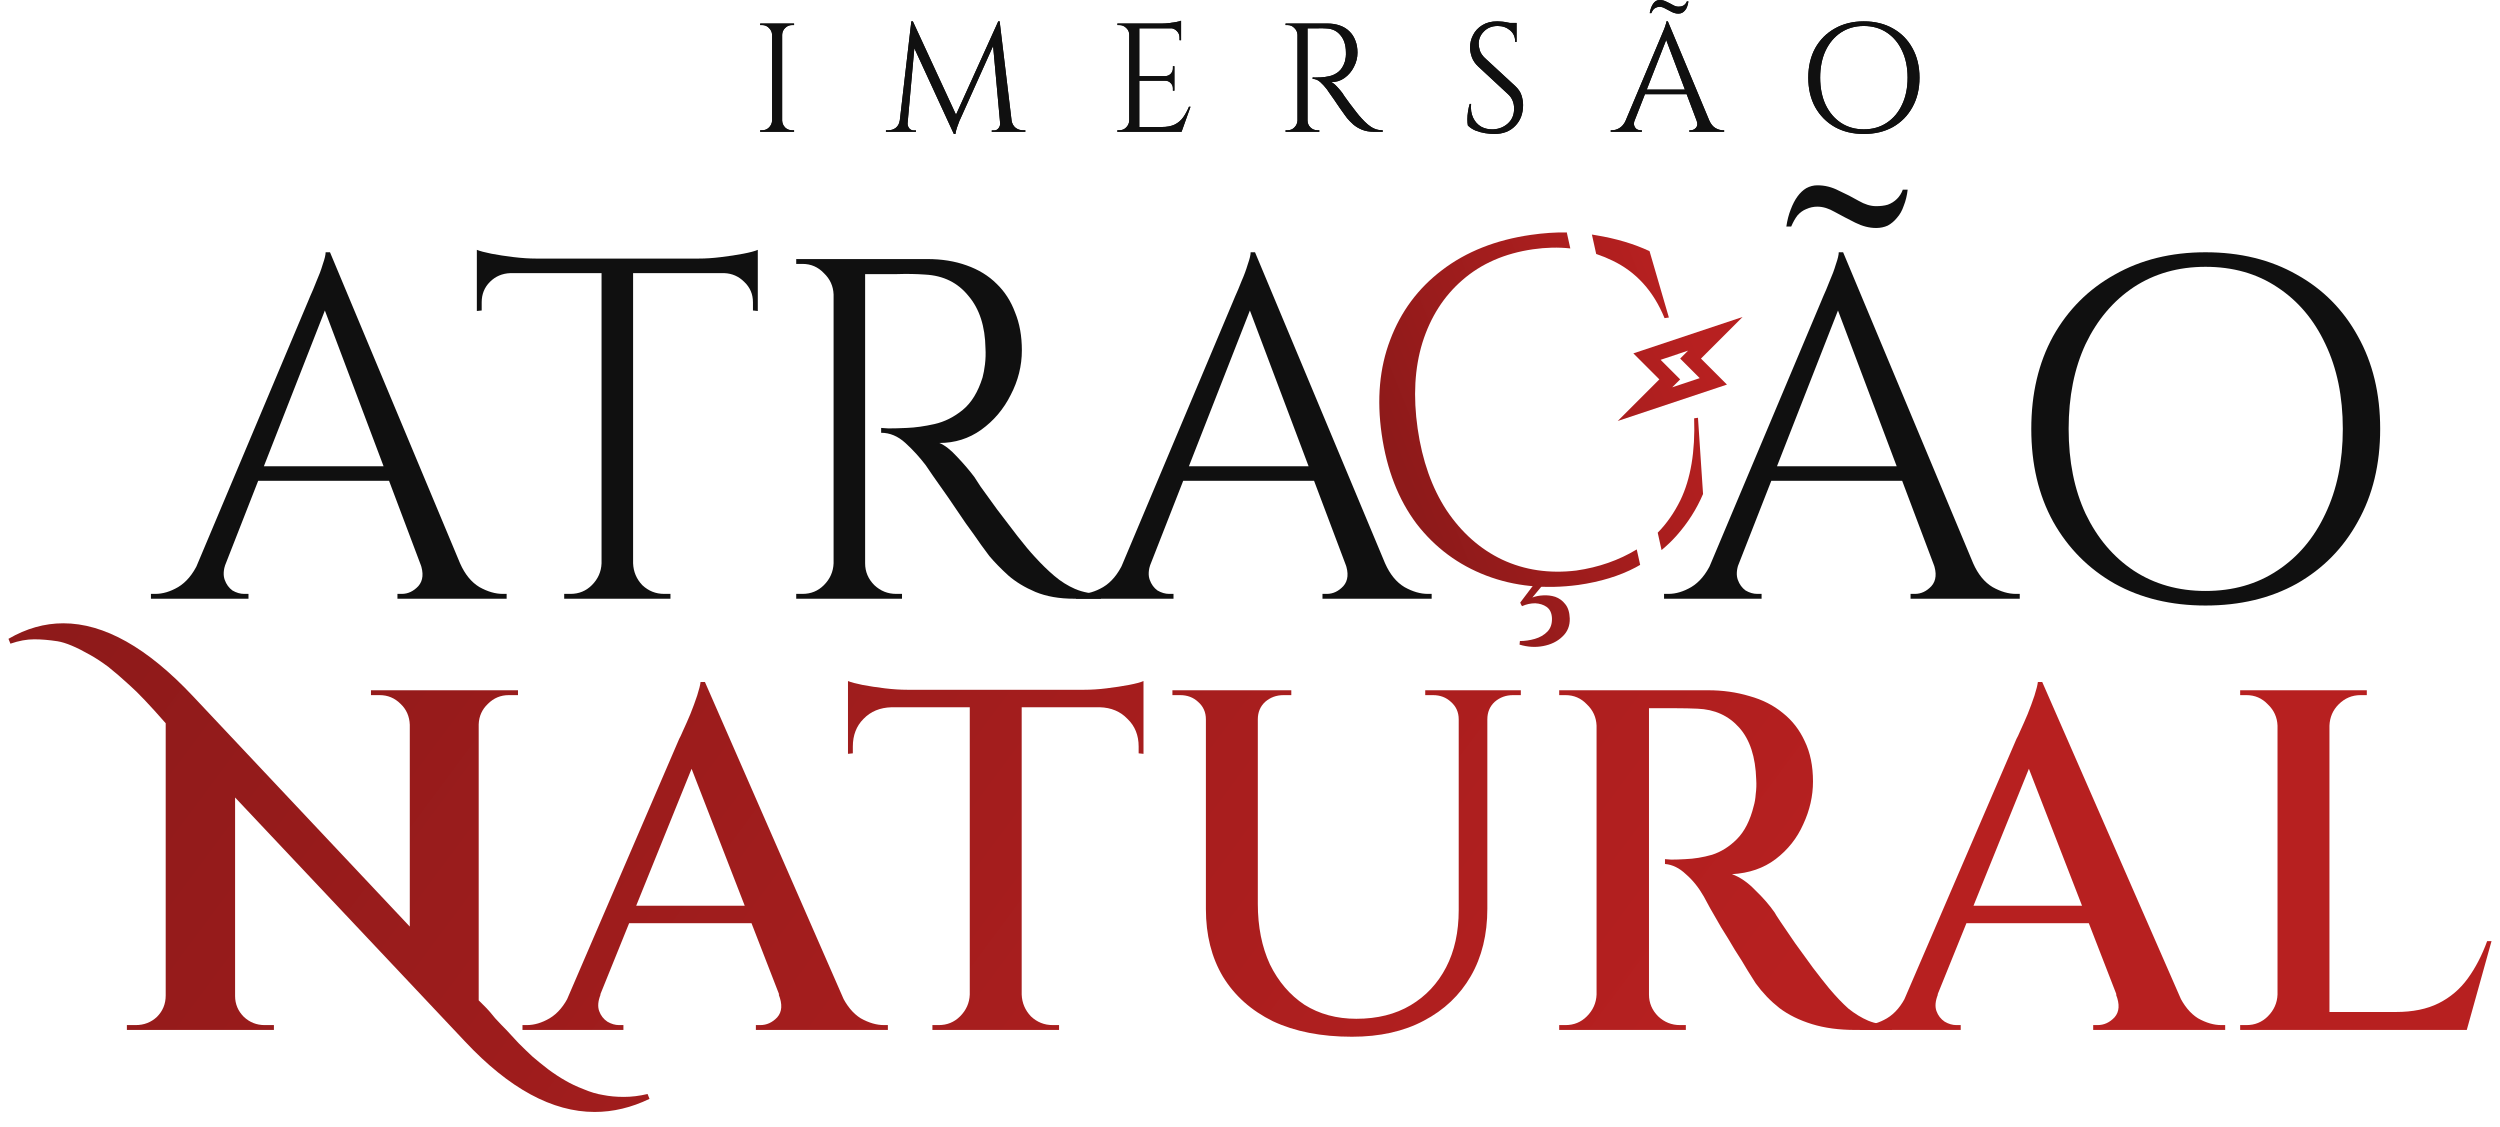
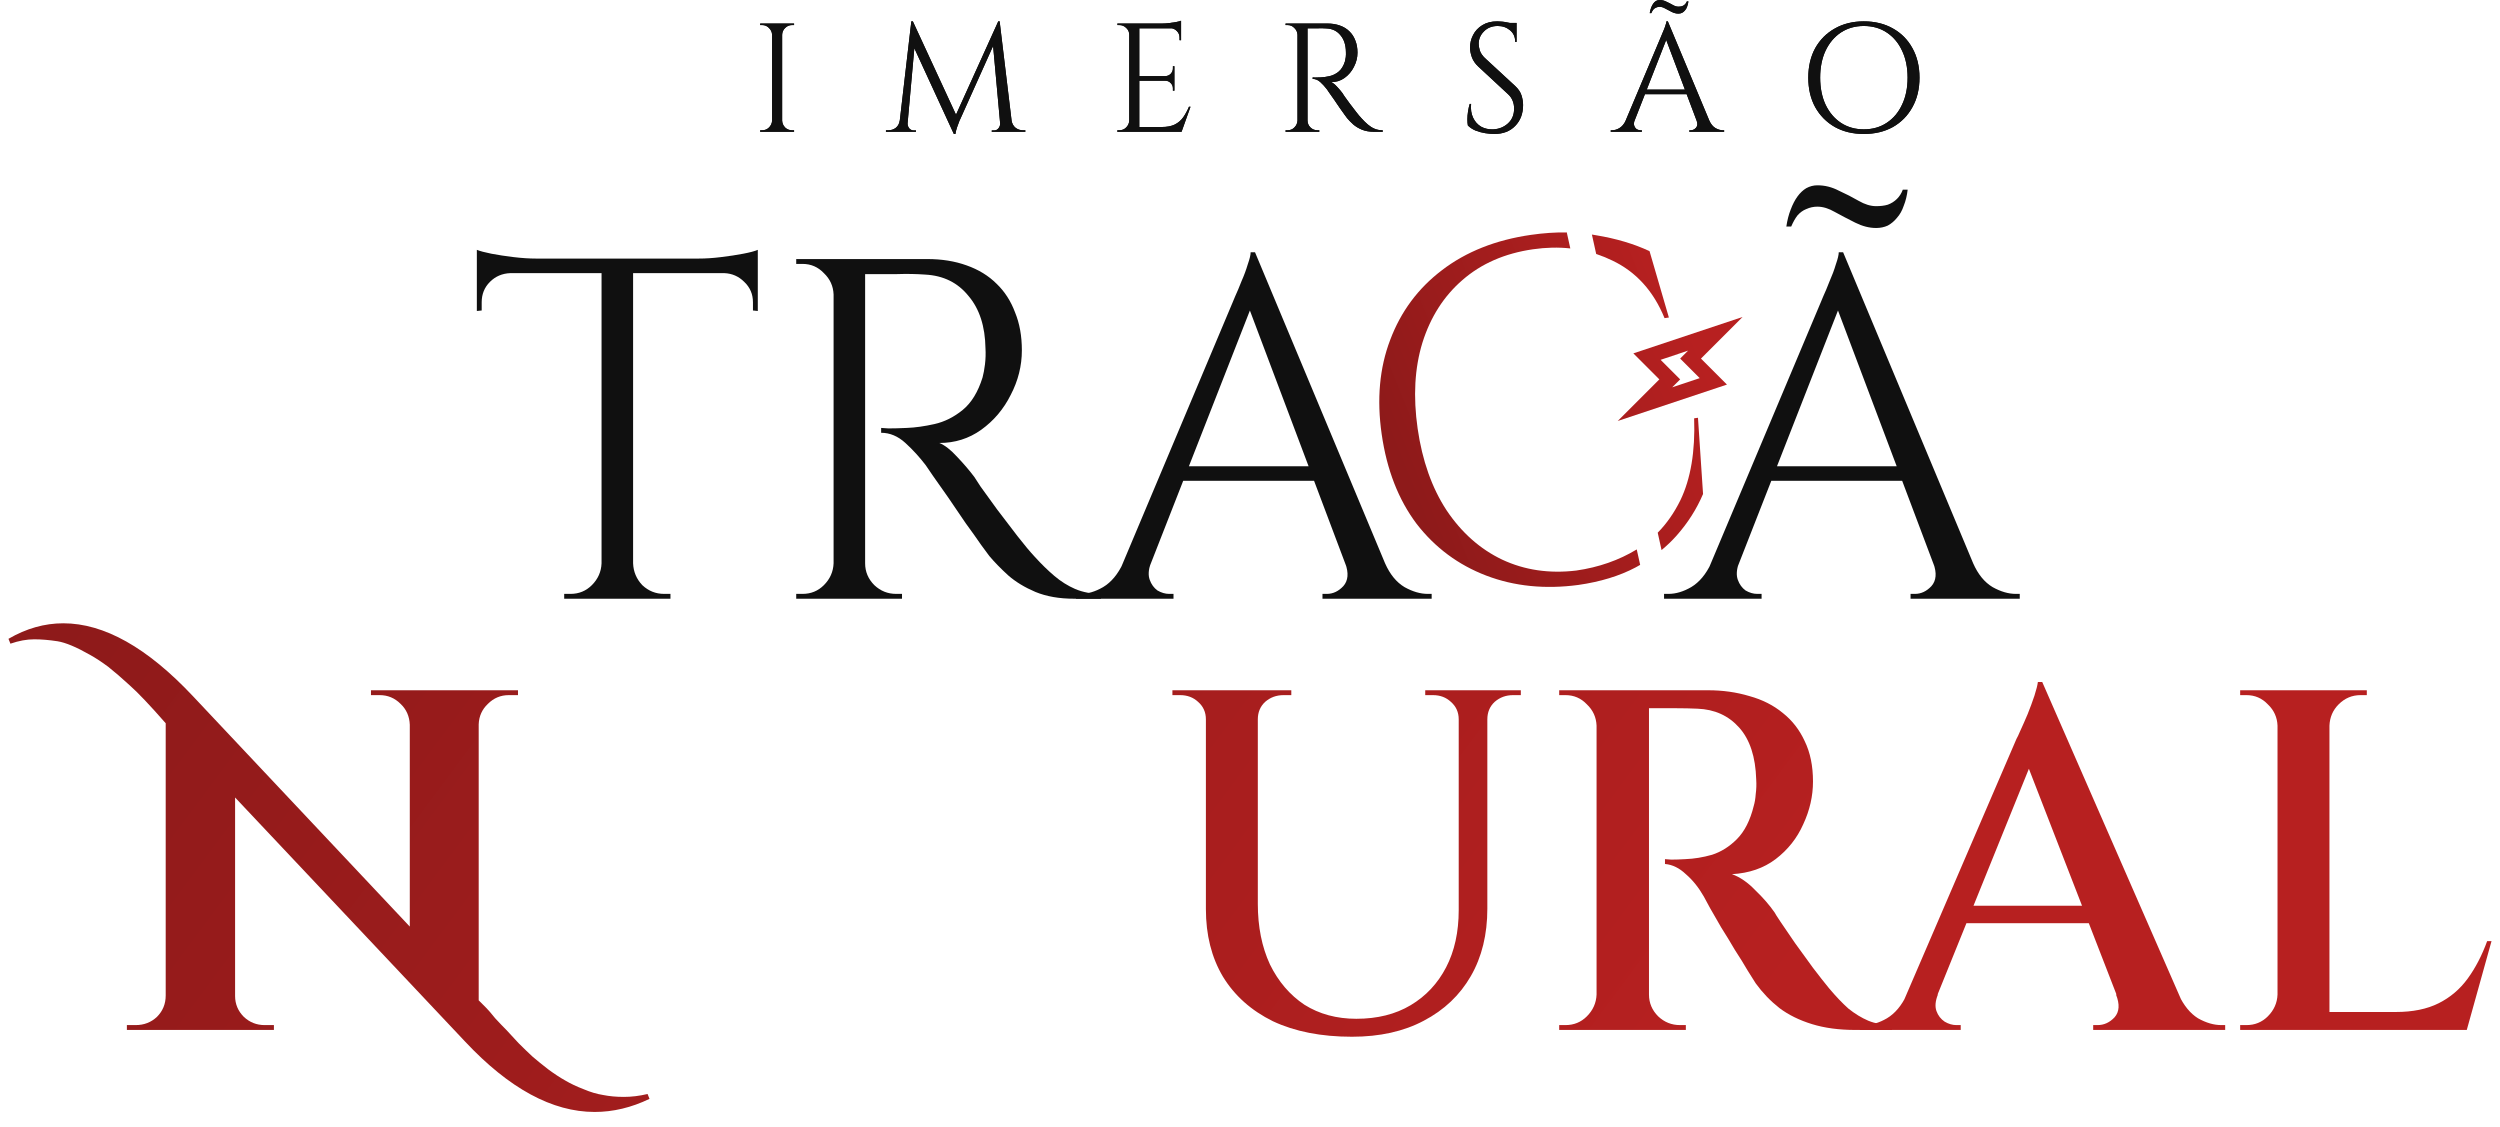
<svg xmlns="http://www.w3.org/2000/svg" width="142" height="64" viewBox="0 0 142 64" fill="none">
-   <path d="M18.744 14.329L26.903 33.843H24.56L18.193 16.947L18.744 14.329ZM12.818 31.996C12.69 32.364 12.671 32.676 12.763 32.933C12.855 33.191 13.002 33.393 13.204 33.54C13.425 33.668 13.645 33.733 13.866 33.733H14.114V34.008H8.573V33.733C8.573 33.733 8.619 33.733 8.711 33.733C8.785 33.733 8.822 33.733 8.822 33.733C9.244 33.733 9.676 33.604 10.117 33.347C10.576 33.071 10.953 32.621 11.247 31.996H12.818ZM18.744 14.329L18.992 16.258L12.074 33.926H10.42L17.476 17.168C17.476 17.168 17.522 17.057 17.614 16.837C17.724 16.598 17.844 16.313 17.972 15.982C18.119 15.652 18.239 15.33 18.331 15.018C18.441 14.705 18.496 14.476 18.496 14.329H18.744ZM22.63 26.484V27.311H14.003V26.484H22.63ZM23.871 31.996H26.131C26.407 32.621 26.774 33.071 27.233 33.347C27.693 33.604 28.134 33.733 28.556 33.733C28.556 33.733 28.593 33.733 28.667 33.733C28.74 33.733 28.777 33.733 28.777 33.733V34.008H22.575V33.733H22.823C23.172 33.733 23.485 33.586 23.761 33.292C24.036 32.979 24.073 32.547 23.871 31.996Z" fill="#101010" />
  <path d="M35.96 14.797V34.008H34.168V14.797H35.96ZM43.043 14.687V15.514H27.085V14.687H43.043ZM43.043 15.431V17.664L42.768 17.636V17.168C42.768 16.708 42.602 16.322 42.272 16.01C41.959 15.697 41.583 15.532 41.142 15.514V15.431H43.043ZM43.043 14.191V14.99L39.681 14.687C40.085 14.687 40.508 14.659 40.949 14.604C41.408 14.549 41.831 14.485 42.217 14.411C42.602 14.338 42.878 14.264 43.043 14.191ZM34.251 31.996V34.008H32.046V33.733C32.046 33.733 32.101 33.733 32.211 33.733C32.34 33.733 32.404 33.733 32.404 33.733C32.882 33.733 33.286 33.567 33.617 33.237C33.966 32.888 34.15 32.474 34.168 31.996H34.251ZM35.877 31.996H35.96C35.978 32.474 36.153 32.888 36.483 33.237C36.833 33.567 37.246 33.733 37.724 33.733C37.724 33.733 37.779 33.733 37.889 33.733C38.018 33.733 38.082 33.733 38.082 33.733V34.008H35.877V31.996ZM28.986 15.431V15.514C28.527 15.532 28.141 15.697 27.829 16.01C27.516 16.322 27.36 16.708 27.36 17.168V17.636L27.085 17.664V15.431H28.986ZM27.085 14.191C27.268 14.264 27.544 14.338 27.912 14.411C28.297 14.485 28.72 14.549 29.179 14.604C29.639 14.659 30.061 14.687 30.447 14.687L27.085 14.99V14.191Z" fill="#101010" />
  <path d="M48.781 14.714H52.667C53.494 14.714 54.238 14.834 54.9 15.073C55.58 15.312 56.149 15.661 56.609 16.12C57.068 16.561 57.417 17.103 57.656 17.746C57.913 18.371 58.042 19.088 58.042 19.896C58.042 20.778 57.831 21.623 57.408 22.432C57.004 23.241 56.443 23.902 55.727 24.416C55.029 24.913 54.238 25.161 53.356 25.161C53.669 25.289 54.009 25.556 54.376 25.96C54.744 26.346 55.065 26.723 55.341 27.09C55.341 27.09 55.46 27.274 55.699 27.641C55.956 27.991 56.269 28.422 56.636 28.937C57.022 29.451 57.408 29.957 57.794 30.453C58.18 30.949 58.511 31.344 58.786 31.638C59.154 32.042 59.521 32.401 59.889 32.713C60.256 33.025 60.651 33.273 61.074 33.457C61.515 33.641 62.002 33.733 62.535 33.733V34.008H61.019C60.173 34.008 59.438 33.88 58.814 33.623C58.207 33.365 57.693 33.053 57.27 32.685C56.848 32.3 56.489 31.932 56.195 31.583C56.14 31.509 55.984 31.298 55.727 30.949C55.488 30.6 55.194 30.186 54.845 29.709C54.514 29.212 54.183 28.726 53.852 28.248C53.522 27.77 53.237 27.366 52.998 27.035C52.759 26.686 52.621 26.484 52.585 26.429C52.235 25.969 51.85 25.547 51.427 25.161C51.004 24.775 50.545 24.582 50.049 24.582V24.306C50.049 24.306 50.187 24.316 50.462 24.334C50.756 24.334 51.105 24.325 51.51 24.306C51.987 24.288 52.511 24.214 53.081 24.086C53.65 23.957 54.183 23.691 54.679 23.287C55.175 22.882 55.552 22.267 55.809 21.44C55.864 21.238 55.91 20.99 55.947 20.696C55.984 20.383 55.993 20.08 55.975 19.786C55.956 18.537 55.635 17.544 55.01 16.809C54.404 16.056 53.586 15.652 52.557 15.597C52.042 15.56 51.51 15.55 50.958 15.569C50.425 15.569 49.975 15.569 49.608 15.569C49.24 15.569 49.057 15.569 49.057 15.569C49.057 15.55 49.029 15.477 48.974 15.348C48.937 15.201 48.891 15.064 48.836 14.935C48.799 14.788 48.781 14.714 48.781 14.714ZM49.139 14.714V34.008H47.348V14.714H49.139ZM47.43 31.996V34.008H45.225V33.733C45.225 33.733 45.281 33.733 45.391 33.733C45.519 33.733 45.584 33.733 45.584 33.733C46.061 33.733 46.466 33.567 46.796 33.237C47.145 32.888 47.329 32.474 47.348 31.996H47.43ZM47.43 16.727H47.348C47.329 16.249 47.145 15.845 46.796 15.514C46.466 15.165 46.061 14.99 45.584 14.99C45.584 14.99 45.519 14.99 45.391 14.99C45.281 14.99 45.225 14.99 45.225 14.99V14.714H47.43V16.727ZM49.057 31.996H49.139C49.139 32.474 49.314 32.888 49.663 33.237C50.012 33.567 50.425 33.733 50.903 33.733C50.903 33.733 50.958 33.733 51.069 33.733C51.179 33.733 51.234 33.733 51.234 33.733V34.008H49.057V31.996Z" fill="#101010" />
  <path d="M71.285 14.329L79.444 33.843H77.101L70.734 16.947L71.285 14.329ZM65.359 31.996C65.231 32.364 65.212 32.676 65.304 32.933C65.396 33.191 65.543 33.393 65.745 33.54C65.966 33.668 66.186 33.733 66.407 33.733H66.655V34.008H61.115V33.733C61.115 33.733 61.161 33.733 61.253 33.733C61.326 33.733 61.363 33.733 61.363 33.733C61.785 33.733 62.217 33.604 62.658 33.347C63.118 33.071 63.494 32.621 63.788 31.996H65.359ZM71.285 14.329L71.534 16.258L64.615 33.926H62.962L70.017 17.168C70.017 17.168 70.064 17.057 70.155 16.837C70.266 16.598 70.385 16.313 70.514 15.982C70.661 15.652 70.78 15.33 70.872 15.018C70.982 14.705 71.037 14.476 71.037 14.329H71.285ZM75.172 26.484V27.311H66.545V26.484H75.172ZM76.412 31.996H78.672C78.948 32.621 79.315 33.071 79.775 33.347C80.234 33.604 80.675 33.733 81.098 33.733C81.098 33.733 81.135 33.733 81.208 33.733C81.281 33.733 81.318 33.733 81.318 33.733V34.008H75.117V33.733H75.365C75.714 33.733 76.026 33.586 76.302 33.292C76.577 32.979 76.614 32.547 76.412 31.996Z" fill="#101010" />
  <path d="M104.689 14.329L112.848 33.843H110.505L104.138 16.947L104.689 14.329ZM98.763 31.996C98.634 32.364 98.616 32.676 98.708 32.933C98.8 33.191 98.947 33.393 99.149 33.54C99.369 33.668 99.59 33.733 99.81 33.733H100.058V34.008H94.518V33.733C94.518 33.733 94.564 33.733 94.656 33.733C94.73 33.733 94.766 33.733 94.766 33.733C95.189 33.733 95.621 33.604 96.062 33.347C96.521 33.071 96.898 32.621 97.192 31.996H98.763ZM104.689 14.329L104.937 16.258L98.019 33.926H96.365L103.421 17.168C103.421 17.168 103.467 17.057 103.559 16.837C103.669 16.598 103.789 16.313 103.917 15.982C104.064 15.652 104.184 15.33 104.276 15.018C104.386 14.705 104.441 14.476 104.441 14.329H104.689ZM108.575 26.484V27.311H99.948V26.484H108.575ZM109.816 31.996H112.076C112.351 32.621 112.719 33.071 113.178 33.347C113.638 33.604 114.079 33.733 114.501 33.733C114.501 33.733 114.538 33.733 114.612 33.733C114.685 33.733 114.722 33.733 114.722 33.733V34.008H108.52V33.733H108.768C109.117 33.733 109.43 33.586 109.705 33.292C109.981 32.979 110.018 32.547 109.816 31.996ZM101.464 12.868H101.74C101.85 12.611 101.969 12.399 102.098 12.234C102.245 12.069 102.41 11.949 102.594 11.876C102.796 11.784 103.008 11.738 103.228 11.738C103.541 11.738 103.871 11.839 104.22 12.041C104.588 12.243 104.974 12.445 105.378 12.647C105.782 12.849 106.177 12.95 106.563 12.95C106.802 12.95 107.023 12.905 107.225 12.813C107.427 12.702 107.601 12.555 107.748 12.372C107.914 12.188 108.042 11.958 108.134 11.683C108.245 11.407 108.318 11.104 108.355 10.773H108.079C108.006 10.975 107.895 11.15 107.748 11.297C107.601 11.444 107.427 11.554 107.225 11.627C107.041 11.683 106.82 11.71 106.563 11.71C106.251 11.71 105.92 11.609 105.571 11.407C105.222 11.205 104.845 11.012 104.441 10.828C104.055 10.626 103.651 10.525 103.228 10.525C103.008 10.525 102.796 10.58 102.594 10.69C102.41 10.801 102.245 10.957 102.098 11.159C101.951 11.361 101.822 11.609 101.712 11.903C101.602 12.179 101.519 12.5 101.464 12.868Z" fill="#101010" />
-   <path d="M125.272 14.329C127.238 14.329 128.965 14.751 130.453 15.597C131.942 16.423 133.099 17.59 133.926 19.097C134.772 20.604 135.194 22.358 135.194 24.361C135.194 26.364 134.772 28.119 133.926 29.626C133.099 31.133 131.942 32.309 130.453 33.154C128.965 33.981 127.238 34.394 125.272 34.394C123.324 34.394 121.606 33.981 120.117 33.154C118.629 32.309 117.462 31.133 116.617 29.626C115.79 28.119 115.377 26.364 115.377 24.361C115.377 22.358 115.79 20.604 116.617 19.097C117.462 17.59 118.629 16.423 120.117 15.597C121.606 14.751 123.324 14.329 125.272 14.329ZM125.272 33.567C126.834 33.567 128.193 33.181 129.351 32.41C130.527 31.638 131.436 30.563 132.08 29.185C132.741 27.807 133.072 26.199 133.072 24.361C133.072 22.524 132.741 20.916 132.08 19.538C131.436 18.16 130.527 17.085 129.351 16.313C128.193 15.541 126.834 15.155 125.272 15.155C123.728 15.155 122.368 15.541 121.192 16.313C120.035 17.085 119.125 18.16 118.464 19.538C117.821 20.916 117.499 22.524 117.499 24.361C117.499 26.199 117.821 27.807 118.464 29.185C119.125 30.563 120.035 31.638 121.192 32.41C122.368 33.181 123.728 33.567 125.272 33.567Z" fill="#101010" />
  <path d="M44.426 1.336V7.487H43.855V1.336H44.426ZM43.881 6.846V7.487H43.178V7.399C43.178 7.399 43.196 7.399 43.231 7.399C43.272 7.399 43.292 7.399 43.292 7.399C43.445 7.399 43.574 7.346 43.679 7.241C43.79 7.13 43.849 6.998 43.855 6.846H43.881ZM43.881 1.977H43.855C43.849 1.825 43.79 1.696 43.679 1.591C43.574 1.479 43.445 1.424 43.292 1.424C43.292 1.424 43.272 1.424 43.231 1.424C43.196 1.424 43.178 1.424 43.178 1.424V1.336H43.881V1.977ZM44.4 6.846H44.426C44.432 6.998 44.487 7.13 44.593 7.241C44.704 7.346 44.836 7.399 44.988 7.399C44.988 7.399 45.006 7.399 45.041 7.399C45.076 7.399 45.097 7.399 45.103 7.399V7.487H44.4V6.846ZM44.4 1.977V1.336H45.103V1.424C45.097 1.424 45.076 1.424 45.041 1.424C45.006 1.424 44.988 1.424 44.988 1.424C44.836 1.424 44.704 1.479 44.593 1.591C44.487 1.696 44.432 1.825 44.426 1.977H44.4Z" fill="#101010" />
  <path d="M44.426 1.336V7.487H43.855V1.336H44.426ZM43.881 6.846V7.487H43.178V7.399C43.178 7.399 43.196 7.399 43.231 7.399C43.272 7.399 43.292 7.399 43.292 7.399C43.445 7.399 43.574 7.346 43.679 7.241C43.79 7.13 43.849 6.998 43.855 6.846H43.881ZM43.881 1.977H43.855C43.849 1.825 43.79 1.696 43.679 1.591C43.574 1.479 43.445 1.424 43.292 1.424C43.292 1.424 43.272 1.424 43.231 1.424C43.196 1.424 43.178 1.424 43.178 1.424V1.336H43.881V1.977ZM44.4 6.846H44.426C44.432 6.998 44.487 7.13 44.593 7.241C44.704 7.346 44.836 7.399 44.988 7.399C44.988 7.399 45.006 7.399 45.041 7.399C45.076 7.399 45.097 7.399 45.103 7.399V7.487H44.4V6.846ZM44.4 1.977V1.336H45.103V1.424C45.097 1.424 45.076 1.424 45.041 1.424C45.006 1.424 44.988 1.424 44.988 1.424C44.836 1.424 44.704 1.479 44.593 1.591C44.487 1.696 44.432 1.825 44.426 1.977H44.4Z" fill="#101010" />
  <path d="M56.701 1.213L56.772 1.801L54.566 6.714C54.566 6.714 54.542 6.763 54.496 6.863C54.455 6.963 54.411 7.083 54.364 7.223C54.317 7.358 54.285 7.487 54.267 7.61H54.179L54.056 7.056L56.701 1.213ZM51.297 6.846V7.487H50.322V7.399C50.327 7.399 50.351 7.399 50.392 7.399C50.439 7.399 50.462 7.399 50.462 7.399C50.62 7.399 50.761 7.352 50.884 7.259C51.007 7.159 51.08 7.021 51.104 6.846H51.297ZM51.552 6.986C51.552 6.992 51.552 6.998 51.552 7.004C51.552 7.01 51.552 7.018 51.552 7.03C51.552 7.124 51.584 7.212 51.648 7.294C51.719 7.37 51.801 7.408 51.895 7.408H52.026V7.487H51.49V6.986H51.552ZM51.763 1.213H51.85L52.026 1.731L51.508 7.487H51.033L51.763 1.213ZM51.85 1.213L54.381 6.687L54.179 7.61L51.684 2.197L51.85 1.213ZM56.78 1.213L57.536 7.487H56.851L56.367 2.162L56.701 1.213H56.78ZM57.272 6.846H57.457C57.486 7.021 57.562 7.159 57.685 7.259C57.809 7.352 57.946 7.399 58.099 7.399C58.099 7.399 58.122 7.399 58.169 7.399C58.216 7.399 58.239 7.399 58.239 7.399V7.487H57.272V6.846ZM56.807 6.986H56.868V7.487H56.332V7.408H56.464C56.564 7.408 56.646 7.37 56.71 7.294C56.775 7.212 56.807 7.124 56.807 7.03C56.807 7.018 56.807 7.01 56.807 7.004C56.807 6.998 56.807 6.992 56.807 6.986Z" fill="#101010" />
  <path d="M56.701 1.213L56.772 1.801L54.566 6.714C54.566 6.714 54.542 6.763 54.496 6.863C54.455 6.963 54.411 7.083 54.364 7.223C54.317 7.358 54.285 7.487 54.267 7.61H54.179L54.056 7.056L56.701 1.213ZM51.297 6.846V7.487H50.322V7.399C50.327 7.399 50.351 7.399 50.392 7.399C50.439 7.399 50.462 7.399 50.462 7.399C50.62 7.399 50.761 7.352 50.884 7.259C51.007 7.159 51.08 7.021 51.104 6.846H51.297ZM51.552 6.986C51.552 6.992 51.552 6.998 51.552 7.004C51.552 7.01 51.552 7.018 51.552 7.03C51.552 7.124 51.584 7.212 51.648 7.294C51.719 7.37 51.801 7.408 51.895 7.408H52.026V7.487H51.49V6.986H51.552ZM51.763 1.213H51.85L52.026 1.731L51.508 7.487H51.033L51.763 1.213ZM51.85 1.213L54.381 6.687L54.179 7.61L51.684 2.197L51.85 1.213ZM56.78 1.213L57.536 7.487H56.851L56.367 2.162L56.701 1.213H56.78ZM57.272 6.846H57.457C57.486 7.021 57.562 7.159 57.685 7.259C57.809 7.352 57.946 7.399 58.099 7.399C58.099 7.399 58.122 7.399 58.169 7.399C58.216 7.399 58.239 7.399 58.239 7.399V7.487H57.272V6.846ZM56.807 6.986H56.868V7.487H56.332V7.408H56.464C56.564 7.408 56.646 7.37 56.71 7.294C56.775 7.212 56.807 7.124 56.807 7.03C56.807 7.018 56.807 7.01 56.807 7.004C56.807 6.998 56.807 6.992 56.807 6.986Z" fill="#101010" />
  <path d="M64.713 1.336V7.487H64.141V1.336H64.713ZM67.085 7.215V7.487H64.686V7.215H67.085ZM66.707 4.323V4.587H64.686V4.323H66.707ZM67.085 1.336V1.608H64.686V1.336H67.085ZM67.621 6.063L67.112 7.487H65.653L65.969 7.215C66.28 7.215 66.532 7.168 66.725 7.074C66.924 6.974 67.085 6.837 67.208 6.661C67.331 6.485 67.44 6.286 67.533 6.063H67.621ZM66.707 4.57V5.15H66.62V5.018C66.62 4.901 66.579 4.801 66.496 4.719C66.414 4.631 66.315 4.587 66.198 4.587V4.57H66.707ZM66.707 3.761V4.341H66.198V4.323C66.315 4.318 66.414 4.274 66.496 4.192C66.579 4.104 66.62 4.001 66.62 3.884V3.761H66.707ZM67.085 1.582V2.285H66.997V2.127C66.997 1.986 66.948 1.866 66.848 1.766C66.748 1.661 66.625 1.605 66.479 1.599V1.582H67.085ZM67.085 1.178V1.432L66.013 1.336C66.142 1.336 66.277 1.327 66.417 1.309C66.564 1.292 66.698 1.271 66.822 1.248C66.945 1.224 67.032 1.201 67.085 1.178ZM64.168 6.846V7.487H63.465V7.399C63.465 7.399 63.482 7.399 63.517 7.399C63.559 7.399 63.579 7.399 63.579 7.399C63.731 7.399 63.86 7.346 63.966 7.241C64.077 7.13 64.135 6.998 64.141 6.846H64.168ZM64.168 1.977H64.141C64.141 1.825 64.086 1.696 63.974 1.591C63.863 1.479 63.731 1.424 63.579 1.424C63.579 1.424 63.561 1.424 63.526 1.424C63.491 1.424 63.474 1.424 63.474 1.424L63.465 1.336H64.168V1.977Z" fill="#101010" />
  <path d="M64.713 1.336V7.487H64.141V1.336H64.713ZM67.085 7.215V7.487H64.686V7.215H67.085ZM66.707 4.323V4.587H64.686V4.323H66.707ZM67.085 1.336V1.608H64.686V1.336H67.085ZM67.621 6.063L67.112 7.487H65.653L65.969 7.215C66.28 7.215 66.532 7.168 66.725 7.074C66.924 6.974 67.085 6.837 67.208 6.661C67.331 6.485 67.44 6.286 67.533 6.063H67.621ZM66.707 4.57V5.15H66.62V5.018C66.62 4.901 66.579 4.801 66.496 4.719C66.414 4.631 66.315 4.587 66.198 4.587V4.57H66.707ZM66.707 3.761V4.341H66.198V4.323C66.315 4.318 66.414 4.274 66.496 4.192C66.579 4.104 66.62 4.001 66.62 3.884V3.761H66.707ZM67.085 1.582V2.285H66.997V2.127C66.997 1.986 66.948 1.866 66.848 1.766C66.748 1.661 66.625 1.605 66.479 1.599V1.582H67.085ZM67.085 1.178V1.432L66.013 1.336C66.142 1.336 66.277 1.327 66.417 1.309C66.564 1.292 66.698 1.271 66.822 1.248C66.945 1.224 67.032 1.201 67.085 1.178ZM64.168 6.846V7.487H63.465V7.399C63.465 7.399 63.482 7.399 63.517 7.399C63.559 7.399 63.579 7.399 63.579 7.399C63.731 7.399 63.86 7.346 63.966 7.241C64.077 7.13 64.135 6.998 64.141 6.846H64.168ZM64.168 1.977H64.141C64.141 1.825 64.086 1.696 63.974 1.591C63.863 1.479 63.731 1.424 63.579 1.424C63.579 1.424 63.561 1.424 63.526 1.424C63.491 1.424 63.474 1.424 63.474 1.424L63.465 1.336H64.168V1.977Z" fill="#101010" />
  <path d="M74.154 1.336H75.393C75.656 1.336 75.894 1.374 76.105 1.45C76.321 1.526 76.503 1.637 76.649 1.784C76.796 1.924 76.907 2.097 76.983 2.302C77.065 2.502 77.106 2.73 77.106 2.988C77.106 3.269 77.039 3.538 76.904 3.796C76.775 4.054 76.597 4.265 76.368 4.429C76.146 4.587 75.894 4.666 75.612 4.666C75.712 4.707 75.82 4.792 75.938 4.921C76.055 5.044 76.157 5.164 76.245 5.281C76.245 5.281 76.283 5.34 76.359 5.457C76.442 5.568 76.541 5.706 76.658 5.87C76.781 6.034 76.904 6.195 77.027 6.353C77.15 6.512 77.256 6.638 77.344 6.731C77.461 6.86 77.578 6.974 77.695 7.074C77.812 7.174 77.938 7.253 78.073 7.311C78.214 7.37 78.369 7.399 78.539 7.399V7.487H78.055C77.786 7.487 77.552 7.446 77.352 7.364C77.159 7.282 76.995 7.182 76.86 7.065C76.726 6.942 76.611 6.825 76.518 6.714C76.5 6.69 76.45 6.623 76.368 6.512C76.292 6.4 76.198 6.268 76.087 6.116C75.982 5.958 75.876 5.803 75.771 5.65C75.665 5.498 75.574 5.369 75.498 5.264C75.422 5.152 75.378 5.088 75.366 5.07C75.255 4.924 75.132 4.789 74.997 4.666C74.863 4.543 74.716 4.482 74.558 4.482V4.394C74.558 4.394 74.602 4.397 74.69 4.403C74.784 4.403 74.895 4.4 75.024 4.394C75.176 4.388 75.343 4.364 75.525 4.323C75.706 4.282 75.876 4.198 76.034 4.069C76.192 3.94 76.313 3.744 76.395 3.48C76.412 3.415 76.427 3.336 76.439 3.243C76.45 3.143 76.453 3.046 76.447 2.953C76.442 2.554 76.339 2.238 76.14 2.004C75.946 1.763 75.686 1.634 75.358 1.617C75.194 1.605 75.024 1.602 74.848 1.608C74.678 1.608 74.535 1.608 74.417 1.608C74.3 1.608 74.242 1.608 74.242 1.608C74.242 1.602 74.233 1.579 74.215 1.538C74.204 1.491 74.189 1.447 74.171 1.406C74.16 1.359 74.154 1.336 74.154 1.336ZM74.268 1.336V7.487H73.697V1.336H74.268ZM73.723 6.846V7.487H73.02V7.399C73.02 7.399 73.038 7.399 73.073 7.399C73.114 7.399 73.134 7.399 73.134 7.399C73.287 7.399 73.416 7.346 73.521 7.241C73.632 7.13 73.691 6.998 73.697 6.846H73.723ZM73.723 1.977H73.697C73.691 1.825 73.632 1.696 73.521 1.591C73.416 1.479 73.287 1.424 73.134 1.424C73.134 1.424 73.114 1.424 73.073 1.424C73.038 1.424 73.02 1.424 73.02 1.424V1.336H73.723V1.977ZM74.242 6.846H74.268C74.268 6.998 74.324 7.13 74.435 7.241C74.546 7.346 74.678 7.399 74.83 7.399C74.83 7.399 74.848 7.399 74.883 7.399C74.918 7.399 74.936 7.399 74.936 7.399V7.487H74.242V6.846Z" fill="#101010" />
  <path d="M74.154 1.336H75.393C75.656 1.336 75.894 1.374 76.105 1.45C76.321 1.526 76.503 1.637 76.649 1.784C76.796 1.924 76.907 2.097 76.983 2.302C77.065 2.502 77.106 2.73 77.106 2.988C77.106 3.269 77.039 3.538 76.904 3.796C76.775 4.054 76.597 4.265 76.368 4.429C76.146 4.587 75.894 4.666 75.612 4.666C75.712 4.707 75.82 4.792 75.938 4.921C76.055 5.044 76.157 5.164 76.245 5.281C76.245 5.281 76.283 5.34 76.359 5.457C76.442 5.568 76.541 5.706 76.658 5.87C76.781 6.034 76.904 6.195 77.027 6.353C77.15 6.512 77.256 6.638 77.344 6.731C77.461 6.86 77.578 6.974 77.695 7.074C77.812 7.174 77.938 7.253 78.073 7.311C78.214 7.37 78.369 7.399 78.539 7.399V7.487H78.055C77.786 7.487 77.552 7.446 77.352 7.364C77.159 7.282 76.995 7.182 76.86 7.065C76.726 6.942 76.611 6.825 76.518 6.714C76.5 6.69 76.45 6.623 76.368 6.512C76.292 6.4 76.198 6.268 76.087 6.116C75.982 5.958 75.876 5.803 75.771 5.65C75.665 5.498 75.574 5.369 75.498 5.264C75.422 5.152 75.378 5.088 75.366 5.07C75.255 4.924 75.132 4.789 74.997 4.666C74.863 4.543 74.716 4.482 74.558 4.482V4.394C74.558 4.394 74.602 4.397 74.69 4.403C74.784 4.403 74.895 4.4 75.024 4.394C75.176 4.388 75.343 4.364 75.525 4.323C75.706 4.282 75.876 4.198 76.034 4.069C76.192 3.94 76.313 3.744 76.395 3.48C76.412 3.415 76.427 3.336 76.439 3.243C76.45 3.143 76.453 3.046 76.447 2.953C76.442 2.554 76.339 2.238 76.14 2.004C75.946 1.763 75.686 1.634 75.358 1.617C75.194 1.605 75.024 1.602 74.848 1.608C74.678 1.608 74.535 1.608 74.417 1.608C74.3 1.608 74.242 1.608 74.242 1.608C74.242 1.602 74.233 1.579 74.215 1.538C74.204 1.491 74.189 1.447 74.171 1.406C74.16 1.359 74.154 1.336 74.154 1.336ZM74.268 1.336V7.487H73.697V1.336H74.268ZM73.723 6.846V7.487H73.02V7.399C73.02 7.399 73.038 7.399 73.073 7.399C73.114 7.399 73.134 7.399 73.134 7.399C73.287 7.399 73.416 7.346 73.521 7.241C73.632 7.13 73.691 6.998 73.697 6.846H73.723ZM73.723 1.977H73.697C73.691 1.825 73.632 1.696 73.521 1.591C73.416 1.479 73.287 1.424 73.134 1.424C73.134 1.424 73.114 1.424 73.073 1.424C73.038 1.424 73.02 1.424 73.02 1.424V1.336H73.723V1.977ZM74.242 6.846H74.268C74.268 6.998 74.324 7.13 74.435 7.241C74.546 7.346 74.678 7.399 74.83 7.399C74.83 7.399 74.848 7.399 74.883 7.399C74.918 7.399 74.936 7.399 74.936 7.399V7.487H74.242V6.846Z" fill="#101010" />
  <path d="M85.043 1.213C85.137 1.213 85.237 1.219 85.342 1.23C85.454 1.242 85.559 1.26 85.659 1.283C85.764 1.301 85.858 1.321 85.94 1.345C86.028 1.362 86.095 1.383 86.142 1.406V2.381H86.063C86.063 2.1 85.966 1.881 85.773 1.722C85.58 1.558 85.345 1.476 85.07 1.476C84.748 1.476 84.487 1.579 84.288 1.784C84.089 1.983 83.989 2.217 83.989 2.487C83.989 2.598 84.013 2.73 84.059 2.882C84.112 3.029 84.206 3.166 84.341 3.295L86.072 4.895C86.247 5.059 86.365 5.234 86.423 5.422C86.482 5.609 86.511 5.791 86.511 5.967C86.511 6.453 86.362 6.848 86.063 7.153C85.77 7.458 85.372 7.61 84.868 7.61C84.727 7.61 84.56 7.595 84.367 7.566C84.179 7.537 83.995 7.487 83.813 7.417C83.638 7.341 83.491 7.244 83.374 7.127C83.356 7.033 83.347 6.916 83.347 6.775C83.347 6.635 83.359 6.488 83.383 6.336C83.406 6.178 83.438 6.034 83.479 5.905H83.558C83.529 6.204 83.567 6.465 83.673 6.687C83.778 6.91 83.93 7.08 84.13 7.197C84.335 7.308 84.566 7.358 84.824 7.346C85.146 7.329 85.421 7.218 85.65 7.012C85.884 6.802 86.001 6.52 86.001 6.169C86.001 5.999 85.972 5.847 85.913 5.712C85.855 5.571 85.77 5.451 85.659 5.352L83.972 3.787C83.796 3.623 83.673 3.445 83.602 3.251C83.532 3.052 83.497 2.868 83.497 2.698C83.497 2.452 83.555 2.214 83.673 1.986C83.79 1.758 83.963 1.573 84.191 1.432C84.425 1.286 84.71 1.213 85.043 1.213ZM86.142 1.301V1.485H85.474V1.301H86.142Z" fill="#101010" />
  <path d="M85.043 1.213C85.137 1.213 85.237 1.219 85.342 1.23C85.454 1.242 85.559 1.26 85.659 1.283C85.764 1.301 85.858 1.321 85.94 1.345C86.028 1.362 86.095 1.383 86.142 1.406V2.381H86.063C86.063 2.1 85.966 1.881 85.773 1.722C85.58 1.558 85.345 1.476 85.07 1.476C84.748 1.476 84.487 1.579 84.288 1.784C84.089 1.983 83.989 2.217 83.989 2.487C83.989 2.598 84.013 2.73 84.059 2.882C84.112 3.029 84.206 3.166 84.341 3.295L86.072 4.895C86.247 5.059 86.365 5.234 86.423 5.422C86.482 5.609 86.511 5.791 86.511 5.967C86.511 6.453 86.362 6.848 86.063 7.153C85.77 7.458 85.372 7.61 84.868 7.61C84.727 7.61 84.56 7.595 84.367 7.566C84.179 7.537 83.995 7.487 83.813 7.417C83.638 7.341 83.491 7.244 83.374 7.127C83.356 7.033 83.347 6.916 83.347 6.775C83.347 6.635 83.359 6.488 83.383 6.336C83.406 6.178 83.438 6.034 83.479 5.905H83.558C83.529 6.204 83.567 6.465 83.673 6.687C83.778 6.91 83.93 7.08 84.13 7.197C84.335 7.308 84.566 7.358 84.824 7.346C85.146 7.329 85.421 7.218 85.65 7.012C85.884 6.802 86.001 6.52 86.001 6.169C86.001 5.999 85.972 5.847 85.913 5.712C85.855 5.571 85.77 5.451 85.659 5.352L83.972 3.787C83.796 3.623 83.673 3.445 83.602 3.251C83.532 3.052 83.497 2.868 83.497 2.698C83.497 2.452 83.555 2.214 83.673 1.986C83.79 1.758 83.963 1.573 84.191 1.432C84.425 1.286 84.71 1.213 85.043 1.213ZM86.142 1.301V1.485H85.474V1.301H86.142Z" fill="#101010" />
  <path d="M94.733 1.213L97.334 7.434H96.587L94.557 2.047L94.733 1.213ZM92.844 6.846C92.802 6.963 92.797 7.062 92.826 7.144C92.855 7.226 92.902 7.291 92.966 7.338C93.037 7.379 93.107 7.399 93.177 7.399H93.257V7.487H91.49V7.399C91.49 7.399 91.505 7.399 91.534 7.399C91.558 7.399 91.569 7.399 91.569 7.399C91.704 7.399 91.842 7.358 91.982 7.276C92.129 7.188 92.249 7.045 92.343 6.846H92.844ZM94.733 1.213L94.812 1.828L92.606 7.461H92.079L94.329 2.118C94.329 2.118 94.343 2.083 94.373 2.012C94.408 1.936 94.446 1.845 94.487 1.74C94.534 1.634 94.572 1.532 94.601 1.432C94.636 1.333 94.654 1.26 94.654 1.213H94.733ZM95.972 5.088V5.352H93.221V5.088H95.972ZM96.367 6.846H97.088C97.176 7.045 97.293 7.188 97.439 7.276C97.586 7.358 97.726 7.399 97.861 7.399C97.861 7.399 97.873 7.399 97.896 7.399C97.92 7.399 97.931 7.399 97.931 7.399V7.487H95.954V7.399H96.033C96.145 7.399 96.244 7.352 96.332 7.259C96.42 7.159 96.432 7.021 96.367 6.846ZM93.705 0.747H93.793C93.828 0.665 93.866 0.598 93.907 0.545C93.954 0.492 94.006 0.454 94.065 0.431C94.129 0.401 94.197 0.387 94.267 0.387C94.367 0.387 94.472 0.419 94.583 0.483C94.701 0.548 94.824 0.612 94.953 0.677C95.081 0.741 95.207 0.773 95.33 0.773C95.406 0.773 95.477 0.759 95.541 0.729C95.606 0.694 95.661 0.647 95.708 0.589C95.761 0.53 95.802 0.457 95.831 0.369C95.866 0.281 95.89 0.185 95.901 0.079H95.814C95.79 0.144 95.755 0.199 95.708 0.246C95.661 0.293 95.606 0.328 95.541 0.352C95.483 0.369 95.412 0.378 95.33 0.378C95.231 0.378 95.125 0.346 95.014 0.281C94.903 0.217 94.783 0.155 94.654 0.097C94.531 0.032 94.402 0 94.267 0C94.197 0 94.129 0.018 94.065 0.053C94.006 0.088 93.954 0.138 93.907 0.202C93.86 0.267 93.819 0.346 93.784 0.439C93.749 0.527 93.722 0.63 93.705 0.747Z" fill="#101010" />
  <path d="M94.733 1.213L97.334 7.434H96.587L94.557 2.047L94.733 1.213ZM92.844 6.846C92.802 6.963 92.797 7.062 92.826 7.144C92.855 7.226 92.902 7.291 92.966 7.338C93.037 7.379 93.107 7.399 93.177 7.399H93.257V7.487H91.49V7.399C91.49 7.399 91.505 7.399 91.534 7.399C91.558 7.399 91.569 7.399 91.569 7.399C91.704 7.399 91.842 7.358 91.982 7.276C92.129 7.188 92.249 7.045 92.343 6.846H92.844ZM94.733 1.213L94.812 1.828L92.606 7.461H92.079L94.329 2.118C94.329 2.118 94.343 2.083 94.373 2.012C94.408 1.936 94.446 1.845 94.487 1.74C94.534 1.634 94.572 1.532 94.601 1.432C94.636 1.333 94.654 1.26 94.654 1.213H94.733ZM95.972 5.088V5.352H93.221V5.088H95.972ZM96.367 6.846H97.088C97.176 7.045 97.293 7.188 97.439 7.276C97.586 7.358 97.726 7.399 97.861 7.399C97.861 7.399 97.873 7.399 97.896 7.399C97.92 7.399 97.931 7.399 97.931 7.399V7.487H95.954V7.399H96.033C96.145 7.399 96.244 7.352 96.332 7.259C96.42 7.159 96.432 7.021 96.367 6.846ZM93.705 0.747H93.793C93.828 0.665 93.866 0.598 93.907 0.545C93.954 0.492 94.006 0.454 94.065 0.431C94.129 0.401 94.197 0.387 94.267 0.387C94.367 0.387 94.472 0.419 94.583 0.483C94.701 0.548 94.824 0.612 94.953 0.677C95.081 0.741 95.207 0.773 95.33 0.773C95.406 0.773 95.477 0.759 95.541 0.729C95.606 0.694 95.661 0.647 95.708 0.589C95.761 0.53 95.802 0.457 95.831 0.369C95.866 0.281 95.89 0.185 95.901 0.079H95.814C95.79 0.144 95.755 0.199 95.708 0.246C95.661 0.293 95.606 0.328 95.541 0.352C95.483 0.369 95.412 0.378 95.33 0.378C95.231 0.378 95.125 0.346 95.014 0.281C94.903 0.217 94.783 0.155 94.654 0.097C94.531 0.032 94.402 0 94.267 0C94.197 0 94.129 0.018 94.065 0.053C94.006 0.088 93.954 0.138 93.907 0.202C93.86 0.267 93.819 0.346 93.784 0.439C93.749 0.527 93.722 0.63 93.705 0.747Z" fill="#101010" />
  <path d="M105.864 1.213C106.491 1.213 107.042 1.347 107.517 1.617C107.991 1.881 108.36 2.253 108.624 2.733C108.893 3.213 109.028 3.773 109.028 4.411C109.028 5.05 108.893 5.609 108.624 6.09C108.36 6.57 107.991 6.945 107.517 7.215C107.042 7.478 106.491 7.61 105.864 7.61C105.243 7.61 104.696 7.478 104.221 7.215C103.747 6.945 103.375 6.57 103.105 6.09C102.842 5.609 102.71 5.05 102.71 4.411C102.71 3.773 102.842 3.213 103.105 2.733C103.375 2.253 103.747 1.881 104.221 1.617C104.696 1.347 105.243 1.213 105.864 1.213ZM105.864 7.346C106.362 7.346 106.796 7.223 107.165 6.977C107.54 6.731 107.83 6.389 108.035 5.949C108.246 5.51 108.351 4.997 108.351 4.411C108.351 3.826 108.246 3.313 108.035 2.874C107.83 2.434 107.54 2.091 107.165 1.845C106.796 1.599 106.362 1.476 105.864 1.476C105.372 1.476 104.939 1.599 104.564 1.845C104.195 2.091 103.905 2.434 103.694 2.874C103.489 3.313 103.386 3.826 103.386 4.411C103.386 4.997 103.489 5.51 103.694 5.949C103.905 6.389 104.195 6.731 104.564 6.977C104.939 7.223 105.372 7.346 105.864 7.346Z" fill="#101010" />
  <path d="M105.864 1.213C106.491 1.213 107.042 1.347 107.517 1.617C107.991 1.881 108.36 2.253 108.624 2.733C108.893 3.213 109.028 3.773 109.028 4.411C109.028 5.05 108.893 5.609 108.624 6.09C108.36 6.57 107.991 6.945 107.517 7.215C107.042 7.478 106.491 7.61 105.864 7.61C105.243 7.61 104.696 7.478 104.221 7.215C103.747 6.945 103.375 6.57 103.105 6.09C102.842 5.609 102.71 5.05 102.71 4.411C102.71 3.773 102.842 3.213 103.105 2.733C103.375 2.253 103.747 1.881 104.221 1.617C104.696 1.347 105.243 1.213 105.864 1.213ZM105.864 7.346C106.362 7.346 106.796 7.223 107.165 6.977C107.54 6.731 107.83 6.389 108.035 5.949C108.246 5.51 108.351 4.997 108.351 4.411C108.351 3.826 108.246 3.313 108.035 2.874C107.83 2.434 107.54 2.091 107.165 1.845C106.796 1.599 106.362 1.476 105.864 1.476C105.372 1.476 104.939 1.599 104.564 1.845C104.195 2.091 103.905 2.434 103.694 2.874C103.489 3.313 103.386 3.826 103.386 4.411C103.386 4.997 103.489 5.51 103.694 5.949C103.905 6.389 104.195 6.731 104.564 6.977C104.939 7.223 105.372 7.346 105.864 7.346Z" fill="#101010" />
  <path d="M32.096 61.367C32.408 61.551 32.757 61.717 33.143 61.864C33.529 62.029 33.897 62.139 34.246 62.194C34.613 62.268 35.008 62.304 35.431 62.304C35.872 62.304 36.322 62.249 36.782 62.139L36.892 62.415C35.863 62.911 34.825 63.159 33.777 63.159C31.37 63.159 28.917 61.827 26.418 59.162L13.353 45.298V56.572C13.353 57.031 13.519 57.426 13.849 57.757C14.18 58.069 14.575 58.225 15.034 58.225H15.558V58.501H7.207V58.225H7.703C8.181 58.225 8.585 58.069 8.916 57.757C9.246 57.426 9.412 57.022 9.412 56.544V41.081C8.511 40.052 7.831 39.336 7.372 38.931C6.913 38.509 6.508 38.16 6.159 37.884C5.792 37.608 5.443 37.379 5.112 37.195C4.34 36.754 3.725 36.497 3.265 36.423C2.788 36.35 2.347 36.313 1.942 36.313C1.52 36.313 1.069 36.396 0.592 36.561L0.481 36.285C1.492 35.697 2.53 35.403 3.596 35.403C5.911 35.403 8.364 36.782 10.955 39.538L23.276 52.63V41.164C23.257 40.686 23.083 40.291 22.752 39.979C22.421 39.648 22.026 39.483 21.567 39.483H21.071V39.207H29.422V39.483H28.898C28.439 39.483 28.044 39.648 27.713 39.979C27.383 40.291 27.208 40.677 27.19 41.136V56.819L27.631 57.261C27.741 57.371 27.906 57.564 28.127 57.839C28.366 58.097 28.577 58.317 28.761 58.501C28.945 58.703 29.174 58.951 29.45 59.245C29.744 59.539 30.01 59.796 30.249 60.017C30.506 60.237 30.8 60.476 31.131 60.733C31.48 60.991 31.802 61.202 32.096 61.367Z" fill="url(#paint0_linear_711_315)" />
-   <path d="M40.04 38.738L48.612 58.336H44.974L38.91 42.708L40.04 38.738ZM34.114 56.489C33.967 56.856 33.94 57.169 34.032 57.426C34.123 57.683 34.28 57.885 34.5 58.032C34.721 58.161 34.941 58.225 35.162 58.225H35.41V58.501H29.677V58.225C29.677 58.225 29.723 58.225 29.815 58.225C29.888 58.225 29.925 58.225 29.925 58.225C30.348 58.225 30.779 58.097 31.22 57.839C31.68 57.564 32.056 57.114 32.35 56.489H34.114ZM40.04 38.738L40.206 41.384L33.315 58.418H31.496L38.58 41.963C38.616 41.908 38.69 41.752 38.8 41.495C38.929 41.219 39.066 40.907 39.213 40.558C39.36 40.19 39.489 39.841 39.599 39.51C39.71 39.161 39.774 38.904 39.792 38.738H40.04ZM43.431 51.445V52.437H35.051V51.445H43.431ZM44.23 56.489H47.785C48.079 57.114 48.447 57.564 48.888 57.839C49.347 58.097 49.788 58.225 50.211 58.225C50.211 58.225 50.248 58.225 50.321 58.225C50.395 58.225 50.431 58.225 50.431 58.225V58.501H42.934V58.225H43.182C43.55 58.225 43.871 58.078 44.147 57.784C44.423 57.472 44.45 57.04 44.23 56.489Z" fill="url(#paint1_linear_711_315)" />
-   <path d="M58.032 39.29V58.501H55.083V39.29H58.032ZM64.951 39.179V40.172H48.165V39.179H64.951ZM64.951 40.089V42.818L64.675 42.79V42.404C64.675 41.761 64.464 41.237 64.041 40.833C63.637 40.411 63.113 40.19 62.47 40.172V40.089H64.951ZM64.951 38.683V39.483L61.588 39.179C61.992 39.179 62.415 39.152 62.856 39.097C63.315 39.042 63.738 38.977 64.124 38.904C64.51 38.83 64.785 38.757 64.951 38.683ZM55.166 56.489V58.501H52.961V58.225C52.961 58.225 53.016 58.225 53.126 58.225C53.255 58.225 53.319 58.225 53.319 58.225C53.797 58.225 54.201 58.06 54.532 57.729C54.881 57.38 55.065 56.967 55.083 56.489H55.166ZM57.95 56.489H58.032C58.051 56.967 58.225 57.38 58.556 57.729C58.905 58.06 59.319 58.225 59.796 58.225C59.796 58.225 59.851 58.225 59.962 58.225C60.09 58.225 60.155 58.225 60.155 58.225V58.501H57.95V56.489ZM50.645 40.089V40.172C49.984 40.19 49.451 40.411 49.047 40.833C48.643 41.237 48.441 41.761 48.441 42.404V42.79L48.165 42.818V40.089H50.645ZM48.165 38.683C48.349 38.757 48.624 38.83 48.992 38.904C49.378 38.977 49.8 39.042 50.26 39.097C50.719 39.152 51.142 39.179 51.528 39.179L48.165 39.483V38.683Z" fill="url(#paint2_linear_711_315)" />
  <path d="M71.444 39.207V51.335C71.444 52.639 71.674 53.788 72.133 54.78C72.611 55.754 73.263 56.516 74.09 57.068C74.936 57.6 75.919 57.867 77.04 57.867C78.234 57.867 79.263 57.61 80.126 57.095C80.99 56.581 81.661 55.864 82.139 54.945C82.616 54.026 82.855 52.942 82.855 51.693V39.207H84.481V51.61C84.481 53.08 84.169 54.357 83.544 55.441C82.92 56.526 82.028 57.371 80.871 57.977C79.731 58.584 78.372 58.887 76.791 58.887C75.046 58.887 73.548 58.593 72.299 58.005C71.068 57.398 70.121 56.553 69.46 55.469C68.817 54.385 68.495 53.108 68.495 51.638V39.207H71.444ZM68.578 39.207V40.861H68.495C68.495 40.456 68.348 40.126 68.054 39.868C67.778 39.611 67.439 39.483 67.034 39.483C67.034 39.483 66.961 39.483 66.814 39.483C66.667 39.483 66.593 39.483 66.593 39.483V39.207H68.578ZM73.346 39.207V39.483C73.346 39.483 73.273 39.483 73.126 39.483C72.979 39.483 72.905 39.483 72.905 39.483C72.501 39.483 72.152 39.611 71.858 39.868C71.582 40.126 71.444 40.456 71.444 40.861H71.389V39.207H73.346ZM82.938 39.207V40.861H82.855C82.855 40.456 82.708 40.126 82.414 39.868C82.139 39.611 81.799 39.483 81.394 39.483C81.394 39.483 81.321 39.483 81.174 39.483C81.027 39.483 80.953 39.483 80.953 39.483V39.207H82.938ZM86.383 39.207V39.483C86.383 39.483 86.31 39.483 86.163 39.483C86.016 39.483 85.942 39.483 85.942 39.483C85.538 39.483 85.189 39.611 84.895 39.868C84.619 40.126 84.481 40.456 84.481 40.861H84.426V39.207H86.383Z" fill="url(#paint3_linear_711_315)" />
  <path d="M93.303 39.207H97.024C97.851 39.207 98.632 39.317 99.367 39.538C100.102 39.74 100.736 40.061 101.269 40.502C101.802 40.925 102.215 41.458 102.509 42.101C102.822 42.744 102.978 43.507 102.978 44.389C102.978 45.216 102.794 46.024 102.426 46.814C102.077 47.604 101.554 48.266 100.855 48.799C100.176 49.313 99.349 49.598 98.375 49.653C98.834 49.819 99.275 50.122 99.698 50.563C100.139 50.985 100.506 51.408 100.8 51.831C100.8 51.849 100.911 52.024 101.131 52.354C101.352 52.685 101.627 53.089 101.958 53.567C102.289 54.026 102.629 54.495 102.978 54.973C103.327 55.432 103.63 55.818 103.887 56.13C104.273 56.59 104.641 56.976 104.99 57.288C105.357 57.582 105.734 57.812 106.12 57.977C106.524 58.142 106.974 58.225 107.47 58.225V58.501H105.376C104.457 58.501 103.639 58.391 102.923 58.17C102.206 57.95 101.59 57.646 101.076 57.261C100.561 56.856 100.111 56.388 99.725 55.855C99.633 55.708 99.477 55.46 99.257 55.111C99.055 54.761 98.816 54.376 98.54 53.953C98.283 53.512 98.026 53.089 97.768 52.685C97.529 52.263 97.318 51.895 97.134 51.583C96.951 51.252 96.831 51.031 96.776 50.921C96.482 50.407 96.142 49.984 95.756 49.653C95.389 49.304 94.994 49.111 94.571 49.074V48.799C94.59 48.799 94.709 48.808 94.929 48.826C95.168 48.826 95.435 48.817 95.729 48.799C96.225 48.78 96.73 48.698 97.245 48.551C97.759 48.385 98.228 48.091 98.65 47.669C99.091 47.228 99.413 46.594 99.615 45.767C99.67 45.583 99.707 45.363 99.725 45.105C99.762 44.83 99.771 44.554 99.753 44.279C99.716 42.992 99.395 42.009 98.788 41.329C98.182 40.649 97.392 40.291 96.418 40.254C96.032 40.236 95.628 40.227 95.205 40.227C94.782 40.227 94.415 40.227 94.103 40.227C93.808 40.227 93.634 40.227 93.579 40.227C93.579 40.227 93.551 40.144 93.496 39.979C93.459 39.795 93.413 39.62 93.358 39.455C93.322 39.29 93.303 39.207 93.303 39.207ZM93.662 39.207V58.501H90.685V39.207H93.662ZM90.767 56.489V58.501H88.562V58.225C88.581 58.225 88.645 58.225 88.755 58.225C88.866 58.225 88.921 58.225 88.921 58.225C89.398 58.225 89.803 58.06 90.133 57.729C90.483 57.38 90.666 56.967 90.685 56.489H90.767ZM90.767 41.219H90.685C90.666 40.741 90.483 40.337 90.133 40.006C89.803 39.657 89.398 39.483 88.921 39.483C88.921 39.483 88.866 39.483 88.755 39.483C88.645 39.483 88.581 39.483 88.562 39.483V39.207H90.767V41.219ZM93.579 56.489H93.662C93.662 56.967 93.836 57.38 94.185 57.729C94.534 58.06 94.948 58.225 95.426 58.225C95.444 58.225 95.499 58.225 95.591 58.225C95.701 58.225 95.756 58.225 95.756 58.225V58.501H93.579V56.489Z" fill="url(#paint4_linear_711_315)" />
  <path d="M115.999 38.738L124.571 58.336H120.933L114.869 42.708L115.999 38.738ZM110.073 56.489C109.926 56.856 109.899 57.169 109.99 57.426C110.082 57.683 110.239 57.885 110.459 58.032C110.68 58.161 110.9 58.225 111.121 58.225H111.369V58.501H105.636V58.225C105.636 58.225 105.681 58.225 105.773 58.225C105.847 58.225 105.884 58.225 105.884 58.225C106.306 58.225 106.738 58.097 107.179 57.839C107.638 57.564 108.015 57.114 108.309 56.489H110.073ZM115.999 38.738L116.164 41.384L109.274 58.418H107.455L114.538 41.963C114.575 41.908 114.649 41.752 114.759 41.495C114.887 41.219 115.025 40.907 115.172 40.558C115.319 40.19 115.448 39.841 115.558 39.51C115.668 39.161 115.733 38.904 115.751 38.738H115.999ZM119.389 51.445V52.437H111.01V51.445H119.389ZM120.189 56.489H123.744C124.038 57.114 124.406 57.564 124.847 57.839C125.306 58.097 125.747 58.225 126.17 58.225C126.17 58.225 126.206 58.225 126.28 58.225C126.354 58.225 126.39 58.225 126.39 58.225V58.501H118.893V58.225H119.141C119.509 58.225 119.83 58.078 120.106 57.784C120.382 57.472 120.409 57.04 120.189 56.489Z" fill="url(#paint5_linear_711_315)" />
  <path d="M132.313 39.207V58.501H129.363V39.207H132.313ZM139.672 57.481L140.03 58.501H132.23V57.481H139.672ZM141.518 53.457L140.113 58.501H135.096L136.089 57.481C137.044 57.481 137.853 57.316 138.514 56.985C139.176 56.654 139.727 56.186 140.168 55.579C140.609 54.973 140.976 54.265 141.27 53.457H141.518ZM129.446 56.489V58.501H127.241V58.225C127.241 58.225 127.296 58.225 127.406 58.225C127.535 58.225 127.599 58.225 127.599 58.225C128.077 58.225 128.481 58.06 128.812 57.729C129.161 57.38 129.345 56.967 129.363 56.489H129.446ZM129.446 41.219H129.363C129.345 40.741 129.161 40.337 128.812 40.006C128.481 39.657 128.077 39.483 127.599 39.483C127.599 39.483 127.535 39.483 127.406 39.483C127.296 39.483 127.241 39.483 127.241 39.483V39.207H129.446V41.219ZM132.23 41.219V39.207H134.435V39.483C134.417 39.483 134.352 39.483 134.242 39.483C134.132 39.483 134.077 39.483 134.077 39.483C133.599 39.483 133.185 39.657 132.836 40.006C132.505 40.337 132.331 40.741 132.313 41.219H132.23Z" fill="url(#paint6_linear_711_315)" />
  <path d="M88.993 13.202C88.347 13.192 87.669 13.238 86.961 13.34C84.96 13.627 83.275 14.296 81.903 15.347C80.547 16.377 79.567 17.697 78.963 19.306C78.356 20.896 78.195 22.683 78.48 24.666C78.77 26.685 79.431 28.381 80.464 29.755C81.512 31.108 82.832 32.088 84.422 32.695C86.013 33.302 87.756 33.478 89.65 33.225C90.905 33.045 91.99 32.713 92.904 32.229C92.991 32.181 93.077 32.133 93.161 32.084L92.967 31.207C91.953 31.823 90.808 32.223 89.532 32.407C87.999 32.59 86.596 32.383 85.322 31.786C84.067 31.187 83.014 30.252 82.163 28.982C81.33 27.709 80.784 26.163 80.522 24.345C80.261 22.526 80.352 20.898 80.795 19.46C81.254 18.002 82.012 16.817 83.069 15.904C84.142 14.97 85.478 14.388 87.079 14.158C87.812 14.053 88.517 14.037 89.194 14.111L88.993 13.202Z" fill="url(#paint7_linear_711_315)" />
  <path d="M94.158 30.257L94.376 31.244C94.688 30.986 94.974 30.711 95.234 30.418C95.873 29.695 96.372 28.909 96.733 28.059L96.445 23.729L96.227 23.76C96.293 25.644 96.033 27.194 95.447 28.411C95.097 29.123 94.667 29.739 94.158 30.257Z" fill="url(#paint8_linear_711_315)" />
  <path d="M90.664 14.427L90.42 13.322C90.503 13.335 90.586 13.349 90.668 13.364C91.809 13.553 92.818 13.854 93.694 14.266L94.792 18.035L94.546 18.07C93.916 16.527 92.924 15.435 91.57 14.794C91.274 14.651 90.972 14.528 90.664 14.427Z" fill="url(#paint9_linear_711_315)" />
-   <path d="M87.321 32.938H87.867L87.038 33.939C87.213 33.871 87.415 33.83 87.645 33.817C87.888 33.803 88.117 33.83 88.333 33.898C88.562 33.98 88.751 34.116 88.899 34.307C89.061 34.498 89.149 34.77 89.162 35.124C89.176 35.546 89.034 35.894 88.737 36.166C88.454 36.438 88.09 36.615 87.645 36.697C87.213 36.779 86.768 36.752 86.31 36.615L86.33 36.411C86.613 36.411 86.896 36.37 87.18 36.288C87.463 36.207 87.699 36.071 87.888 35.88C88.076 35.689 88.164 35.431 88.151 35.104C88.137 34.818 88.036 34.607 87.847 34.471C87.672 34.348 87.456 34.28 87.2 34.266C86.944 34.266 86.694 34.321 86.451 34.43C86.451 34.43 86.431 34.396 86.391 34.328C86.364 34.259 86.35 34.225 86.35 34.225L87.321 32.938Z" fill="url(#paint10_linear_711_315)" />
  <path d="M95.885 19.915L95.433 20.367L96.544 21.478L94.981 22L95.433 21.549L94.322 20.438L95.885 19.915ZM98.978 18.004L92.775 20.072L94.251 21.549L91.888 23.912L98.091 21.844L96.615 20.367L98.978 18.004Z" fill="url(#paint11_linear_711_315)" />
  <defs>
    <linearGradient id="paint0_linear_711_315" x1="128.576" y1="19.628" x2="55.693" y2="-34.584" gradientUnits="userSpaceOnUse">
      <stop stop-color="#B72020" />
      <stop offset="1" stop-color="#8E1A1A" />
    </linearGradient>
    <linearGradient id="paint1_linear_711_315" x1="128.576" y1="19.628" x2="55.693" y2="-34.584" gradientUnits="userSpaceOnUse">
      <stop stop-color="#B72020" />
      <stop offset="1" stop-color="#8E1A1A" />
    </linearGradient>
    <linearGradient id="paint2_linear_711_315" x1="128.576" y1="19.628" x2="55.693" y2="-34.584" gradientUnits="userSpaceOnUse">
      <stop stop-color="#B72020" />
      <stop offset="1" stop-color="#8E1A1A" />
    </linearGradient>
    <linearGradient id="paint3_linear_711_315" x1="128.576" y1="19.628" x2="55.693" y2="-34.584" gradientUnits="userSpaceOnUse">
      <stop stop-color="#B72020" />
      <stop offset="1" stop-color="#8E1A1A" />
    </linearGradient>
    <linearGradient id="paint4_linear_711_315" x1="128.576" y1="19.628" x2="55.693" y2="-34.584" gradientUnits="userSpaceOnUse">
      <stop stop-color="#B72020" />
      <stop offset="1" stop-color="#8E1A1A" />
    </linearGradient>
    <linearGradient id="paint5_linear_711_315" x1="128.576" y1="19.628" x2="55.693" y2="-34.584" gradientUnits="userSpaceOnUse">
      <stop stop-color="#B72020" />
      <stop offset="1" stop-color="#8E1A1A" />
    </linearGradient>
    <linearGradient id="paint6_linear_711_315" x1="128.576" y1="19.628" x2="55.693" y2="-34.584" gradientUnits="userSpaceOnUse">
      <stop stop-color="#B72020" />
      <stop offset="1" stop-color="#8E1A1A" />
    </linearGradient>
    <linearGradient id="paint7_linear_711_315" x1="96.683" y1="20.395" x2="79.889" y2="27.172" gradientUnits="userSpaceOnUse">
      <stop stop-color="#B72020" />
      <stop offset="1" stop-color="#8E1A1A" />
    </linearGradient>
    <linearGradient id="paint8_linear_711_315" x1="96.683" y1="20.395" x2="79.889" y2="27.172" gradientUnits="userSpaceOnUse">
      <stop stop-color="#B72020" />
      <stop offset="1" stop-color="#8E1A1A" />
    </linearGradient>
    <linearGradient id="paint9_linear_711_315" x1="96.683" y1="20.395" x2="79.889" y2="27.172" gradientUnits="userSpaceOnUse">
      <stop stop-color="#B72020" />
      <stop offset="1" stop-color="#8E1A1A" />
    </linearGradient>
    <linearGradient id="paint10_linear_711_315" x1="96.683" y1="20.395" x2="79.889" y2="27.172" gradientUnits="userSpaceOnUse">
      <stop stop-color="#B72020" />
      <stop offset="1" stop-color="#8E1A1A" />
    </linearGradient>
    <linearGradient id="paint11_linear_711_315" x1="96.683" y1="20.395" x2="79.889" y2="27.172" gradientUnits="userSpaceOnUse">
      <stop stop-color="#B72020" />
      <stop offset="1" stop-color="#8E1A1A" />
    </linearGradient>
  </defs>
</svg>